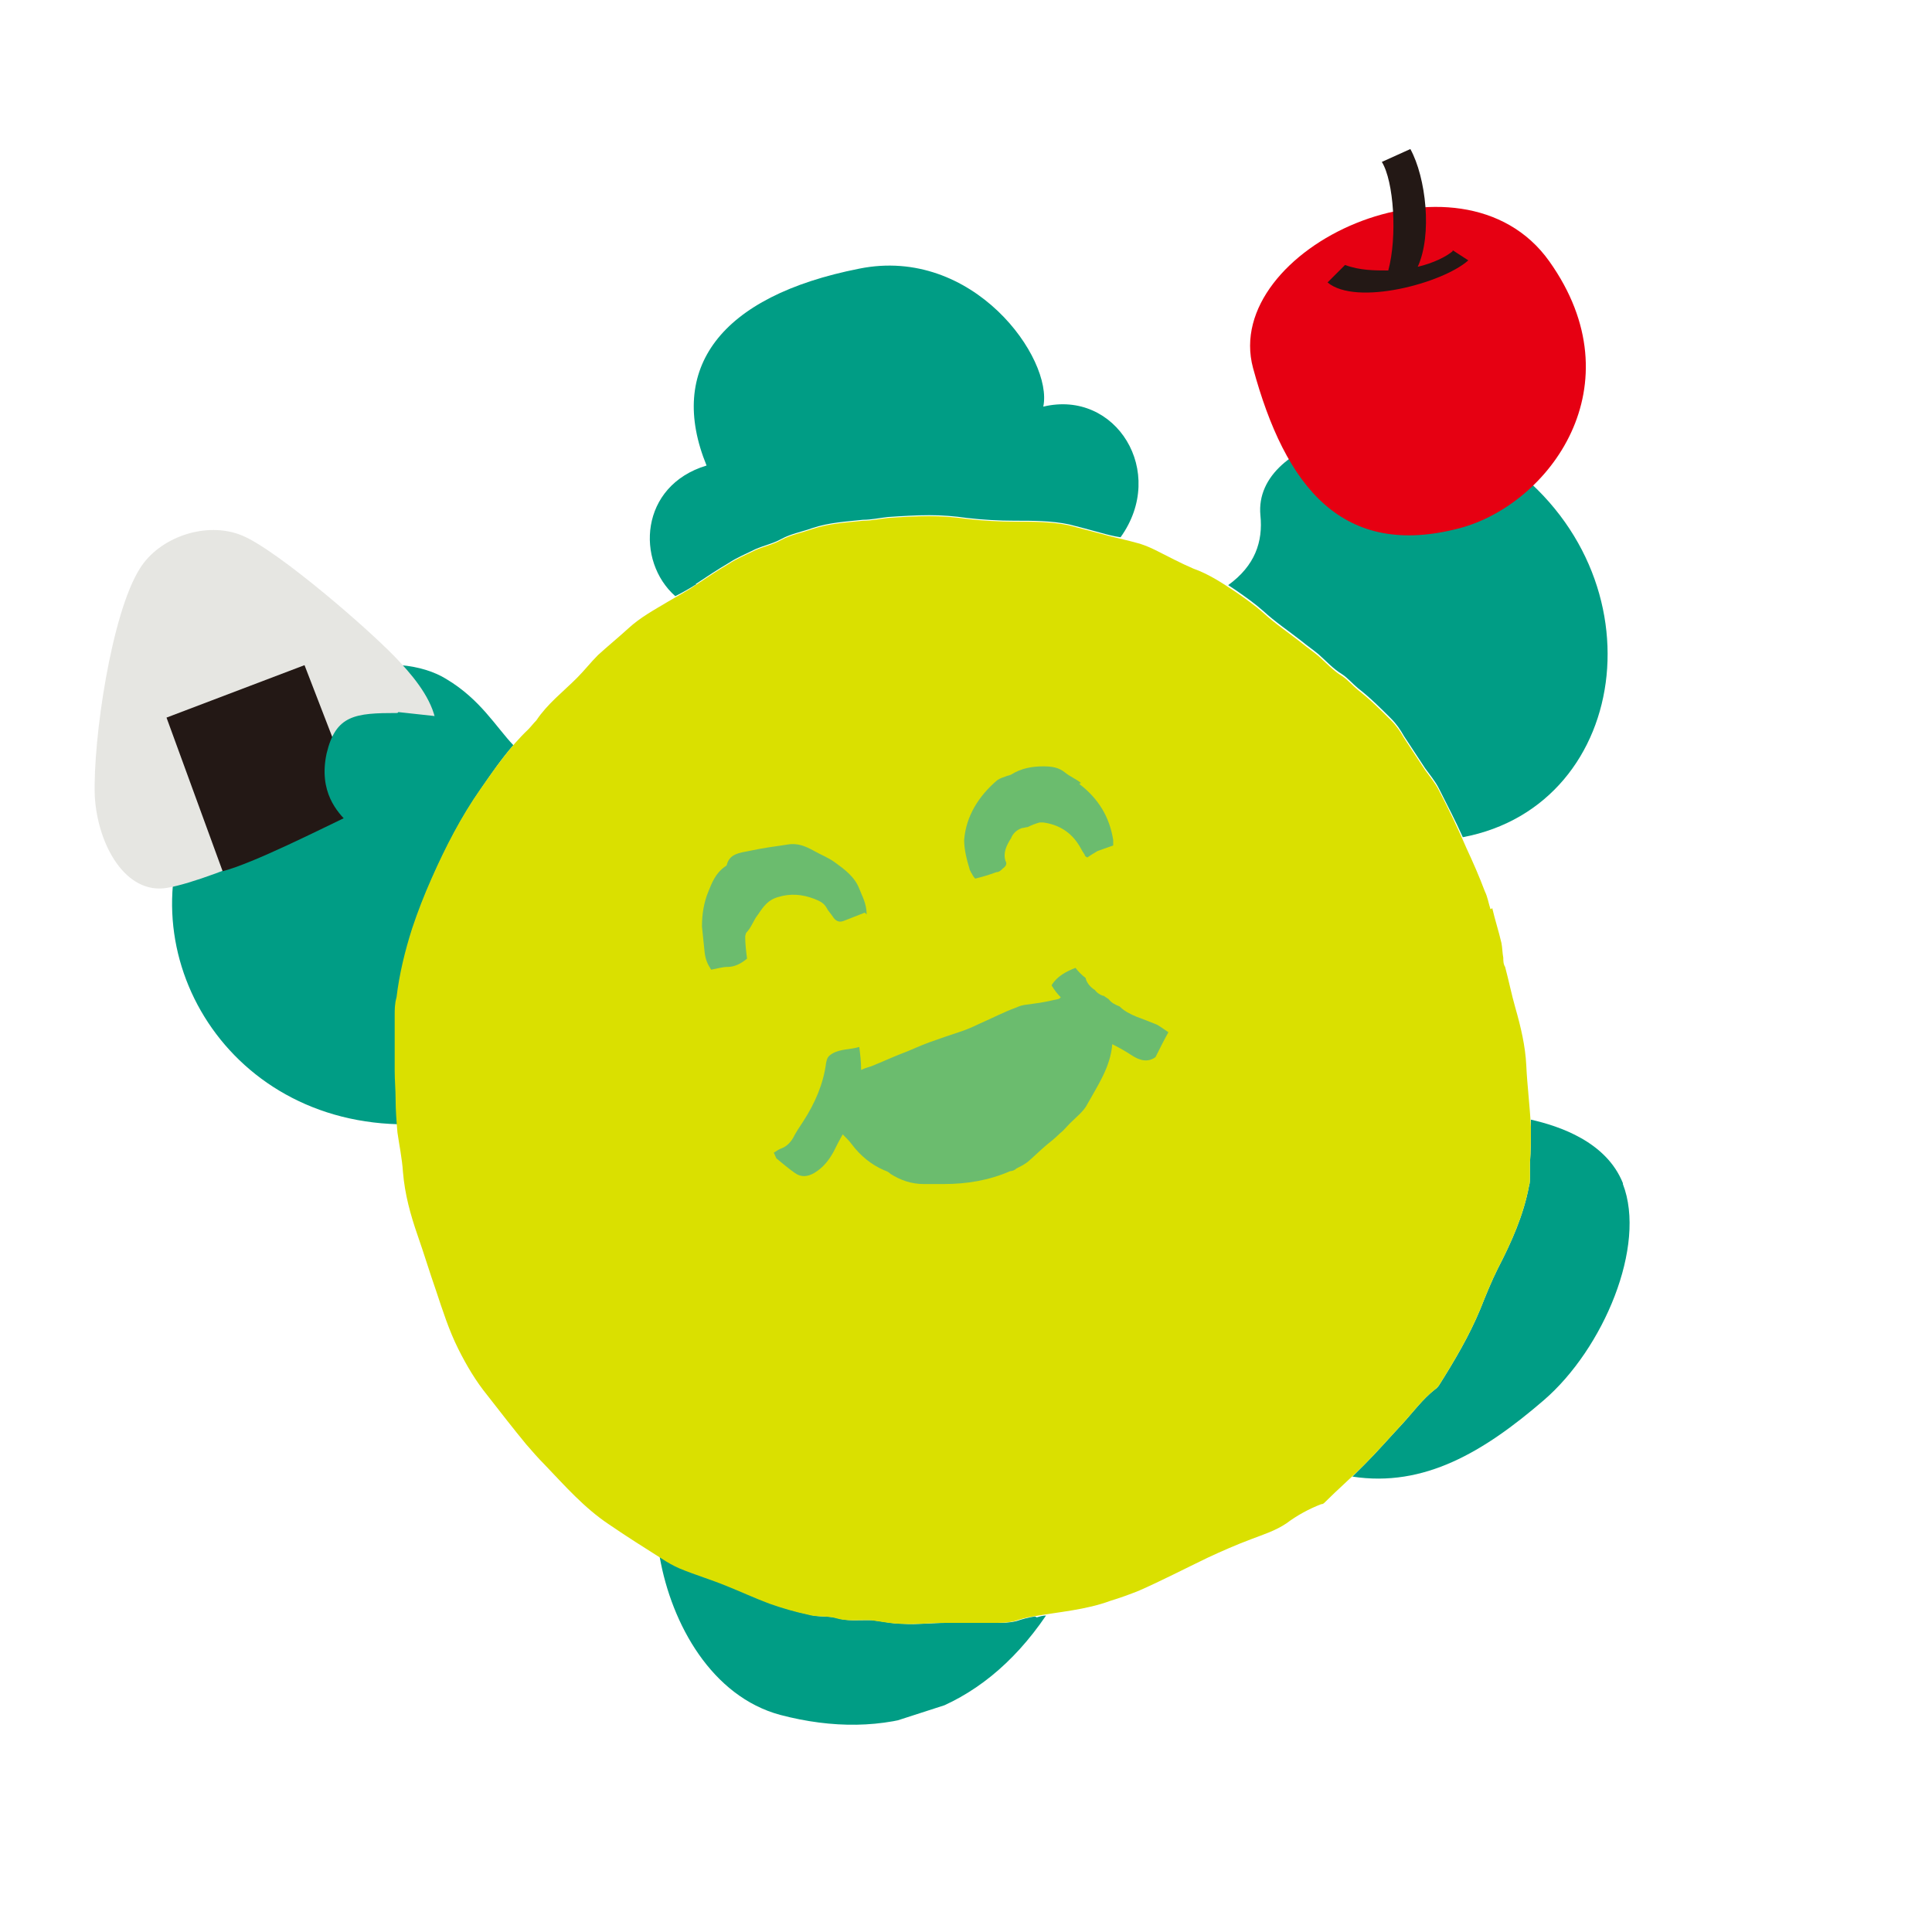
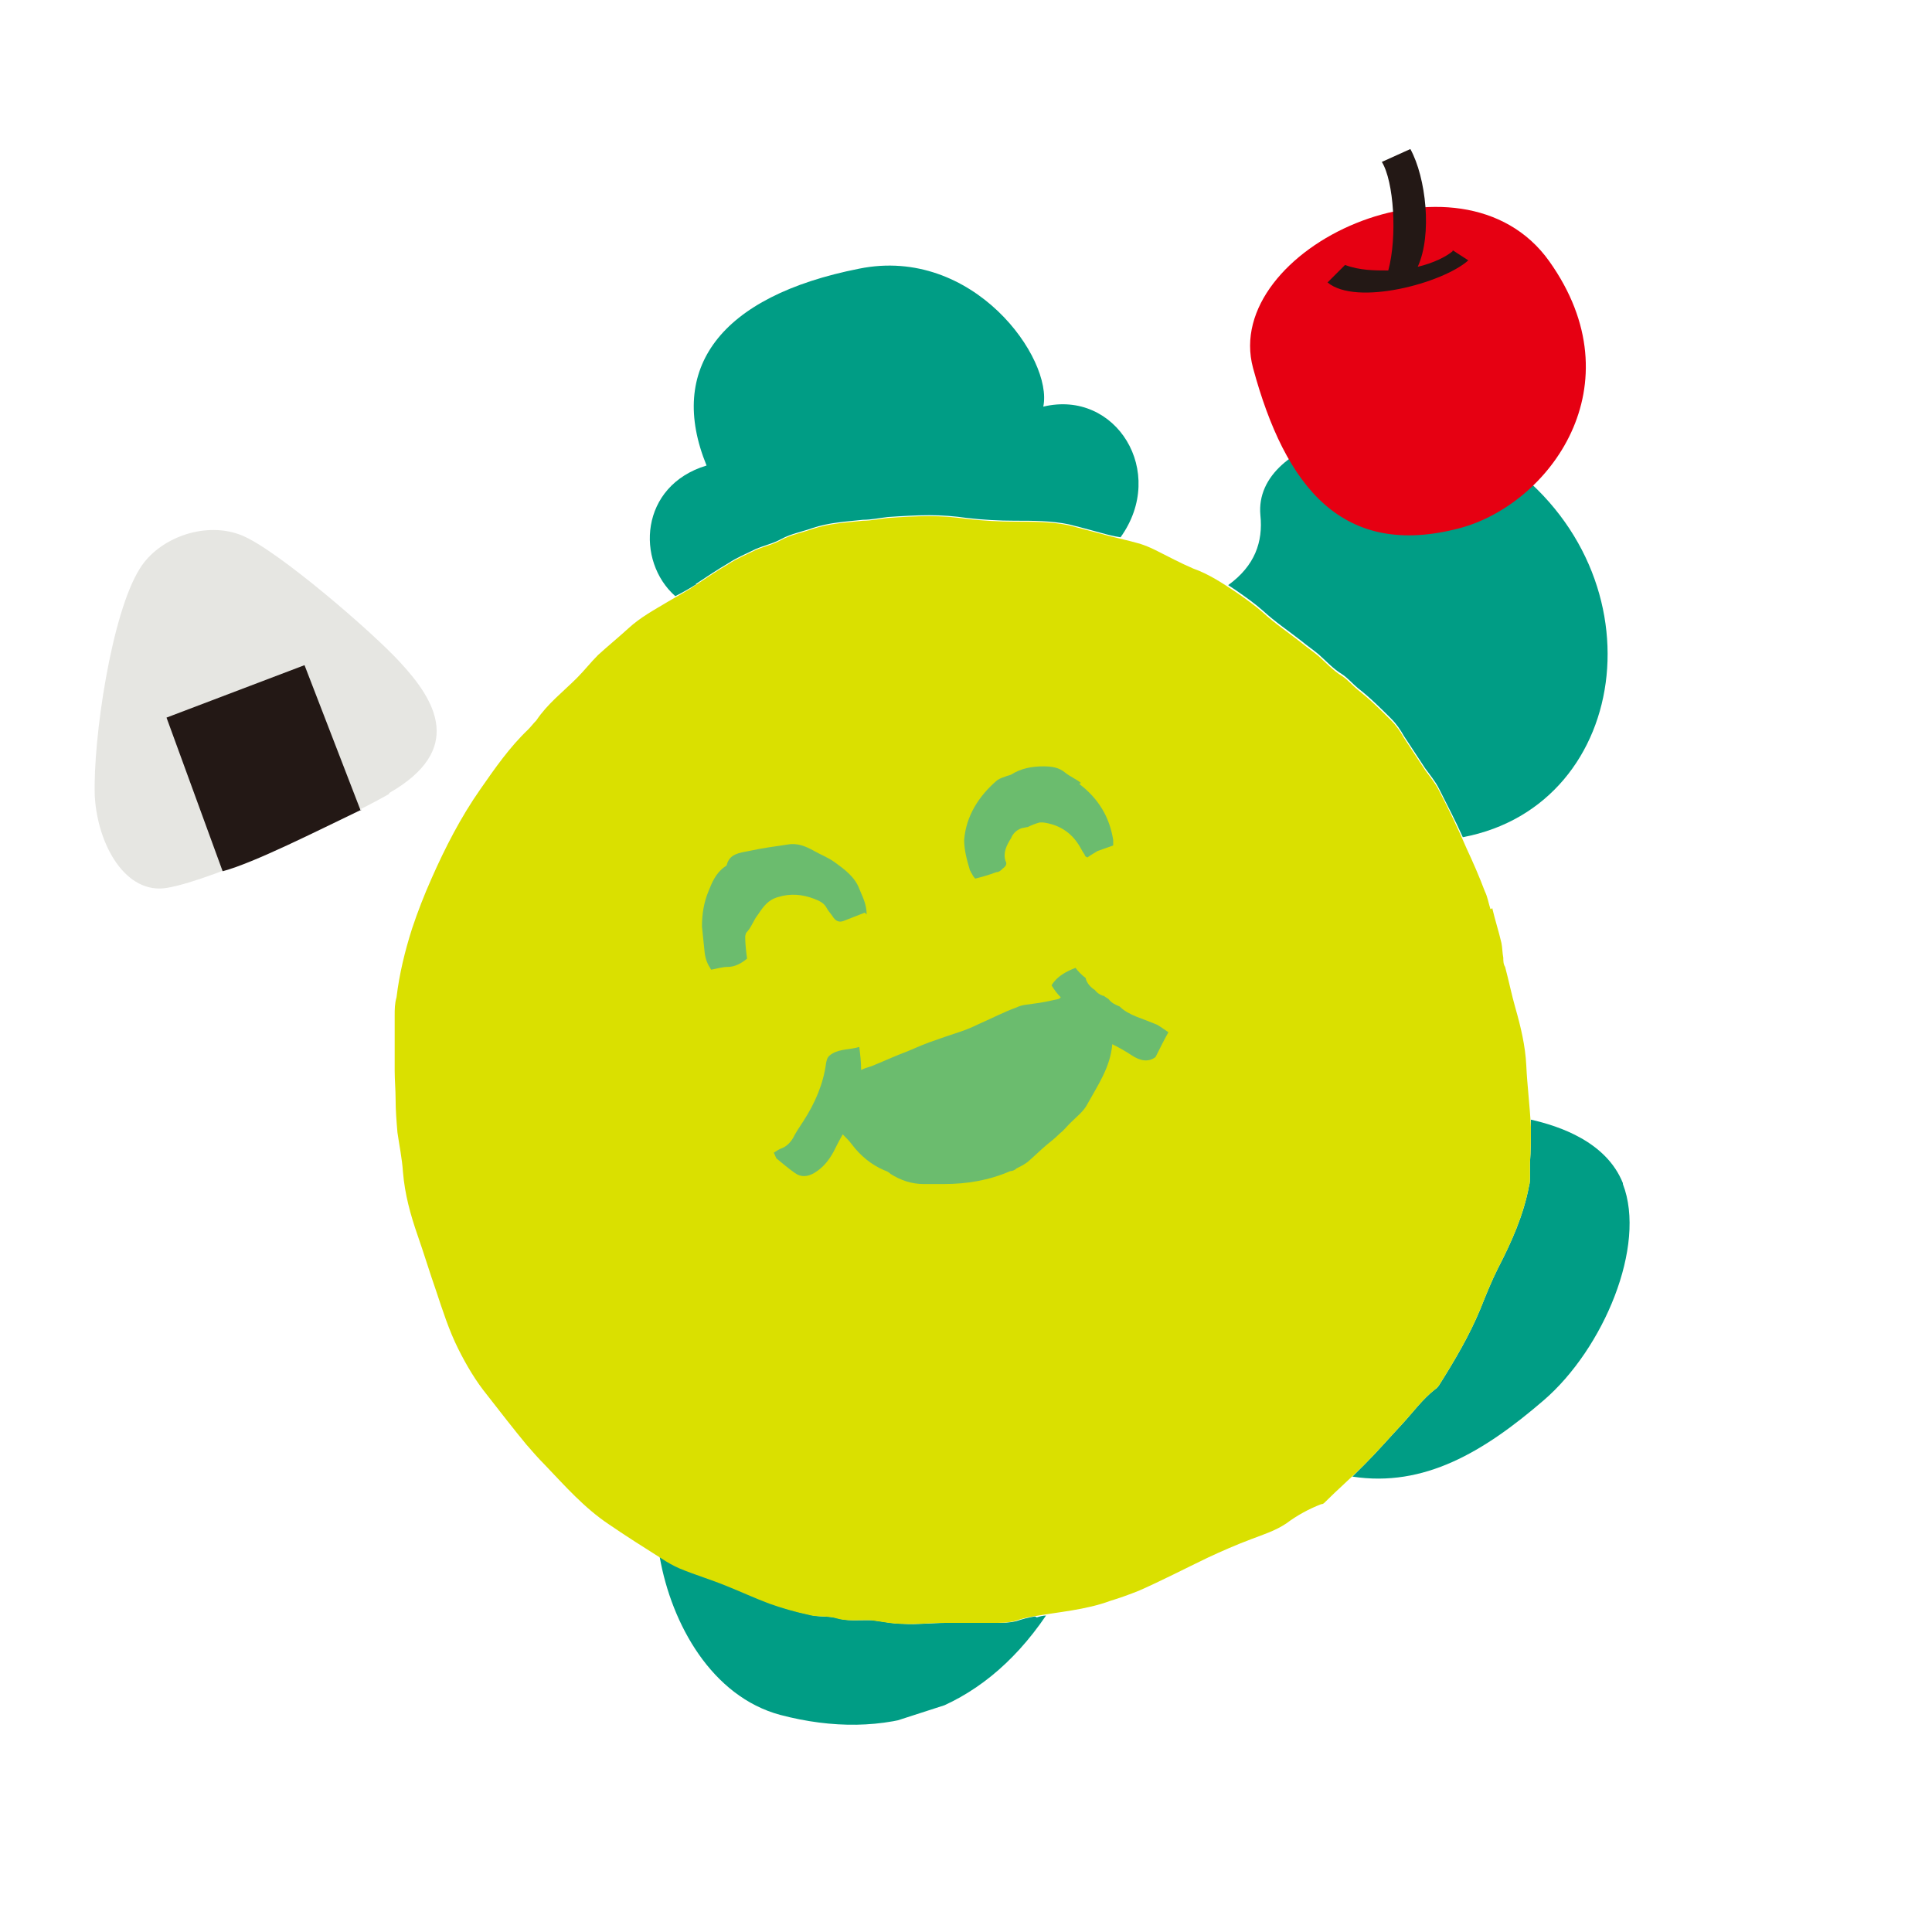
<svg xmlns="http://www.w3.org/2000/svg" id="_レイヤー_1" data-name="レイヤー_1" version="1.1" viewBox="0 0 210 210">
  <defs>
    <style>
      .st0 {
        fill: none;
      }

      .st1 {
        fill: #dae000;
      }

      .st2 {
        fill: #e6e6e2;
      }

      .st3 {
        fill: #231815;
      }

      .st4 {
        fill: #6bbc6e;
      }

      .st5 {
        fill: #009d85;
      }

      .st6 {
        fill: #e60012;
      }

      .st7 {
        clip-path: url(#clippath);
      }
    </style>
    <clipPath id="clippath">
      <rect class="st0" x="20" y="29" width="170" height="151.8" transform="translate(-27.2 37.3) rotate(-17.9)" />
    </clipPath>
  </defs>
  <g class="st7">
    <g>
-       <path class="st5" d="M112.5,175.7c-.7.1-1.4.3-2,.5-.8.2-1.5.2-2.4.2-1.8,0-3.5,0-5.3,0-1.5,0-3.1.2-4.6.1-1.2,0-2.4-.3-3.5-.4-.2,0-.4,0-.5,0-1,0-2.1.1-3.1-.2-1-.3-2.1-.1-3.1-.4-1.4-.3-2.8-.7-4.2-1.2-1.6-.6-3.1-1.3-4.6-1.9-1.7-.7-3.4-1.2-5.1-1.9-.7-.3-1.4-.7-2-1.1-.1,0-.3-.2-.4-.2,1.3,7.4,5.7,15.2,13.1,17.2,11.4,3,21.7-.2,28.9-10.8-.3,0-.7.1-1,.2h0Z" />
+       <path class="st5" d="M112.5,175.7c-.7.1-1.4.3-2,.5-.8.2-1.5.2-2.4.2-1.8,0-3.5,0-5.3,0-1.5,0-3.1.2-4.6.1-1.2,0-2.4-.3-3.5-.4-.2,0-.4,0-.5,0-1,0-2.1.1-3.1-.2-1-.3-2.1-.1-3.1-.4-1.4-.3-2.8-.7-4.2-1.2-1.6-.6-3.1-1.3-4.6-1.9-1.7-.7-3.4-1.2-5.1-1.9-.7-.3-1.4-.7-2-1.1-.1,0-.3-.2-.4-.2,1.3,7.4,5.7,15.2,13.1,17.2,11.4,3,21.7-.2,28.9-10.8-.3,0-.7.1-1,.2h0" />
      <path class="st5" d="M176.4,128.6c-1.8-4.5-6.9-6.2-10-6.9,0,.3,0,.5,0,.8,0,1.3,0,2.6-.1,3.9,0,.5,0,1,0,1.5,0,.3,0,.7-.1,1-.6,3.2-1.9,6.1-3.4,9-.7,1.4-1.3,2.9-1.9,4.4-1.2,2.9-2.8,5.6-4.5,8.3-.1.1-.2.3-.4.4-1.4,1.1-2.4,2.5-3.6,3.8-1.4,1.5-2.7,3-4.1,4.4-.4.4-.9.9-1.3,1.3,7.8,1.2,14.3-2.7,20.8-8.3,6.5-5.6,11.2-16.8,8.6-23.5h0Z" />
      <path class="st5" d="M162.4,49.6c-9.2-6-26.2-2.2-25.4,6.4.3,2.9-.6,5.5-3.5,7.6.3.2.6.4.9.6,1,.7,2,1.4,2.9,2.2,1.3,1.2,2.8,2.2,4.2,3.3.6.5,1.2.9,1.8,1.4.8.7,1.6,1.6,2.6,2.2.6.4,1.1,1,1.7,1.5,1.3,1,2.5,2.2,3.6,3.3.6.6,1,1.2,1.4,1.9.8,1.2,1.5,2.3,2.3,3.5.5.7,1.1,1.4,1.5,2.2.9,1.8,1.8,3.5,2.6,5.3,18.6-3.5,21.9-29.5,3.5-41.5h0Z" />
-       <path class="st5" d="M43.1,119.4c0-1-.1-2.1-.1-3.1,0-2,0-4,0-6,0-.7,0-1.3.2-2,.3-2.5.9-5,1.7-7.5.6-1.8,1.3-3.6,2.1-5.4,1.5-3.4,3.2-6.7,5.3-9.7,1.1-1.6,2.2-3.2,3.5-4.7-1.9-2-3.6-5-7.3-7.2-5-3.1-17.4-2.8-26.6,12.8-8.9,15.1,1.6,35.1,21.4,35.6,0-1-.1-1.9-.1-2.8h0Z" />
      <path class="st5" d="M75.6,63.5c1.2-.8,2.4-1.6,3.6-2.3.9-.6,1.9-1,2.9-1.5.9-.4,1.9-.6,2.8-1.1,1.1-.6,2.3-.8,3.4-1.2,1.8-.6,3.6-.7,5.5-.9.9,0,1.8-.2,2.7-.3,1.5-.1,3-.2,4.5-.2,1.4,0,2.7.1,4.1.3,1.7.2,3.5.3,5.2.3,2,0,4,0,5.9.4,1.2.3,2.3.6,3.4.9.7.2,1.5.4,2.2.5,5.1-7.1-.5-16.1-8.4-14.2,1.1-5.2-7.6-17.5-20-15-15.2,3-20.9,10.9-16.6,21.4-7.3,2.2-7.7,10.4-3.4,14.2.8-.4,1.5-.8,2.3-1.3h0Z" />
      <path class="st1" d="M162.2,98.7c.3,1.3.7,2.5,1,3.8.1.5.1,1.1.2,1.6,0,.3,0,.7.2,1,.4,1.5.7,3,1.1,4.4.6,2.1,1.1,4.2,1.2,6.3.1,2.2.4,4.5.5,6.7,0,1.3,0,2.6-.1,3.9,0,.5,0,1,0,1.5,0,.3,0,.7-.1,1-.6,3.2-1.9,6.1-3.4,9-.7,1.4-1.3,2.9-1.9,4.4-1.2,2.9-2.8,5.6-4.5,8.3-.1.1-.2.3-.4.4-1.4,1.1-2.4,2.5-3.6,3.8-1.4,1.5-2.7,3-4.1,4.4-1.4,1.4-2.9,2.7-4.3,4.1-.1.1-.2.2-.4.2-1.3.5-2.6,1.2-3.8,2.1-1.2.8-2.5,1.2-3.8,1.7-1.6.6-3.2,1.3-4.7,2-2.5,1.2-5,2.5-7.5,3.6-1,.4-2.1.8-3.1,1.1-2.7,1-5.6,1.2-8.4,1.7-.7.1-1.4.3-2,.5-.8.2-1.5.2-2.4.2-1.8,0-3.5,0-5.3,0-1.5,0-3.1.2-4.6.1-1.2,0-2.4-.3-3.5-.4-.2,0-.4,0-.5,0-1,0-2.1.1-3.1-.2-1-.3-2.1-.1-3.1-.4-1.4-.3-2.8-.7-4.2-1.2-1.6-.6-3.1-1.3-4.6-1.9-1.7-.7-3.4-1.2-5.1-1.9-.7-.3-1.4-.7-2-1.1-1.9-1.2-3.8-2.4-5.7-3.7-2.7-1.8-4.8-4.2-7-6.5-.7-.7-1.3-1.4-2-2.2-1.4-1.7-2.8-3.5-4.2-5.3-1.3-1.6-2.3-3.3-3.2-5.1-1-2-1.7-4.2-2.4-6.3-.7-2-1.3-4-2-6-.8-2.3-1.4-4.5-1.6-6.9-.1-1.5-.4-2.9-.6-4.3-.1-1.2-.2-2.4-.2-3.6,0-1-.1-2.1-.1-3.1,0-2,0-4,0-6,0-.7,0-1.3.2-2,.3-2.5.9-5,1.7-7.5.6-1.8,1.3-3.6,2.1-5.4,1.5-3.4,3.2-6.7,5.3-9.7,1.6-2.3,3.2-4.6,5.2-6.5.3-.3.6-.7.9-1,1.2-1.8,2.9-3.1,4.4-4.6.8-.8,1.5-1.7,2.3-2.5,1.1-1,2.2-1.9,3.3-2.9,1.3-1.2,2.8-2,4.3-2.9,1-.6,2-1.1,3-1.8,1.2-.8,2.4-1.6,3.6-2.3.9-.6,1.9-1,2.9-1.5.9-.4,1.9-.6,2.8-1.1,1.1-.6,2.3-.8,3.4-1.2,1.8-.6,3.6-.7,5.5-.9.9,0,1.8-.2,2.7-.3,1.5-.1,3-.2,4.5-.2,1.4,0,2.7.1,4.1.3,1.7.2,3.5.3,5.2.3,2,0,4,0,5.9.4,1.1.3,2.3.6,3.4.9,1.4.4,2.9.7,4.3,1.1.6.2,1.1.4,1.7.7,1.4.7,2.7,1.4,4.1,2,1.7.6,3.2,1.6,4.7,2.6,1,.7,2,1.4,2.9,2.2,1.3,1.2,2.8,2.2,4.2,3.3.6.5,1.2.9,1.8,1.4.8.7,1.6,1.6,2.6,2.2.6.4,1.1,1,1.7,1.5,1.3,1,2.5,2.2,3.6,3.3.6.6,1,1.2,1.4,1.9.8,1.2,1.5,2.3,2.3,3.5.5.7,1.1,1.4,1.5,2.2,1.1,2.1,2.1,4.2,3,6.3.7,1.5,1.4,3.1,2,4.7.3.6.4,1.3.6,1.9,0,0,0,0,.1,0h0Z" />
      <path class="st6" d="M158.7,57.4c-12.8,3.4-19-4.5-22.5-17.4-3.5-13,22.6-25.1,32.2-11.6,9.6,13.5,0,26.4-9.7,29Z" />
      <path class="st3" d="M157.9,27.3c-.7.6-2.1,1.3-3.8,1.7,1.6-3.5.9-9.7-.8-12.8l-3.1,1.4c1.3,2.1,1.7,8.1.7,11.8-1.5,0-3.1,0-4.7-.6l-1.9,1.9c3.1,2.6,12.5.1,15.3-2.4l-1.7-1.1h0Z" />
      <path class="st2" d="M42.3,86.3c-5.3,3-18.9,9.3-24.1,10.2-4.5.8-7.6-4.6-7.9-10-.2-6.1,1.8-19.8,4.9-24.7,2.1-3.4,7.2-5.2,11.1-3.6,3.9,1.6,14.4,10.7,17.2,13.8,3.9,4.2,7,9.5-1.2,14.2h0Z" />
      <path class="st3" d="M39.3,88c-4.8,2.3-11.7,5.8-15.1,6.7l-6.1-16.7,15-5.7,6.1,15.8h0Z" />
-       <path class="st5" d="M43.2,77.5c-4.6,0-6.7.2-7.7,4.4-.9,4.2,1.2,6.4,2.3,7.5l3.2,1.4,8.1-4.9.6-7.8-6.4-.7h0Z" />
      <path class="st4" d="M94,99.2c-.8.3-1.5.6-2.3.9-.5.2-.9,0-1.2-.5-.2-.3-.5-.6-.7-1-.3-.5-.8-.7-1.3-.9-1.3-.5-2.6-.6-3.9-.2-1.1.3-1.6,1-2.2,1.9-.5.6-.7,1.4-1.3,2,0,0-.1.3-.1.4,0,.8.1,1.6.2,2.4-.6.5-1.3.9-2.1.9-.6,0-1.2.2-1.8.3-.4-.6-.6-1.1-.7-1.8-.1-1-.2-1.9-.3-2.9,0-1.3.2-2.6.7-3.8.4-1,.8-2,1.8-2.7,0,0,.2-.1.2-.2.3-1.2,1.4-1.3,2.4-1.5,1.4-.3,2.8-.5,4.2-.7,1.1-.2,2,.2,2.9.7.7.4,1.5.7,2.2,1.2,1.1.8,2.2,1.6,2.7,2.9.3.8.8,1.6.8,2.8h0Z" />
      <path class="st4" d="M117.5,85.1c-.5-.4-1.2-.7-1.7-1.1-.7-.6-1.5-.7-2.4-.7-1.2,0-2.4.2-3.5.9-.2.1-.4.1-.6.2-.3.1-.6.2-.9.4-2,1.7-3.4,3.9-3.6,6.5,0,1.1.3,2.2.6,3.2,0,0,0,.1.1.2,0,0,0,.1.1.2.1.2.2.4.4.6.8-.2,1.5-.4,2.3-.7.3,0,.5-.2.7-.4.3-.2.5-.5.3-.8-.3-.9.1-1.7.6-2.5.2-.5.6-.9,1.2-1.1.2,0,.4-.1.6-.1.4-.2.9-.4,1.3-.5.1,0,.3,0,.4,0,1.5.2,2.8.9,3.7,2.2.3.4.5.9.8,1.3,0,.2.3.3.3.3.4-.3.8-.5,1.1-.7.6-.2,1.1-.4,1.7-.6,0-.3,0-.5,0-.6-.4-2.5-1.6-4.5-3.7-6.1h0Z" />
      <path class="st4" d="M120.1,108.3c-.4-.1-.8-.3-1.1-.7-.5-.3-.9-.8-1-1.3-.4-.3-.8-.7-1.1-1.1-1,.4-2,.9-2.6,1.9.3.5.6.9,1,1.3-.1.1-.2.2-.3.2-.9.2-1.8.4-2.7.5-.6.1-1.2.1-1.8.4-1.4.5-2.7,1.2-4.1,1.8-.6.3-1.3.6-1.9.8-1.2.4-2.4.8-3.5,1.2-1.1.4-2.1.9-3.2,1.3-1,.4-2.1.9-3.1,1.3-.3.1-.7.2-1.1.4,0-.9-.1-1.7-.2-2.5-1,.3-2,.2-2.9.7-.5.3-.6.5-.7,1-.3,2.3-1.2,4.4-2.5,6.4-.4.6-.8,1.2-1.1,1.8-.3.5-.7.9-1.2,1.1-.3.1-.6.3-.9.5.2.3.2.6.4.7.6.5,1.2,1,1.9,1.5.7.5,1.4.4,2.1,0,1-.6,1.6-1.4,2.1-2.3.3-.6.6-1.2,1-1.9.4.4.7.7,1,1.1.9,1.2,2.1,2.2,3.5,2.8.3.1.5.2.7.4,1.1.7,2.3,1.1,3.6,1.1.7,0,1.5,0,2.2,0,2.5,0,4.9-.4,7.2-1.4.2,0,.5-.1.7-.3.4-.2.8-.4,1.2-.7.7-.6,1.3-1.2,2-1.8.5-.4,1-.8,1.5-1.3.4-.3.7-.7,1.1-1.1.7-.7,1.5-1.3,1.9-2.1,1.1-2,2.5-4,2.7-6.5.8.4,1.5.8,2.1,1.2.9.6,1.8.8,2.6.2.5-1,.9-1.8,1.4-2.7-.3-.2-.7-.5-1.2-.8-.7-.3-1.5-.6-2.3-.9-.7-.3-1.3-.6-1.8-1.1-.5-.2-.9-.4-1.2-.8l-.6-.4h0Z" />
    </g>
  </g>
</svg>